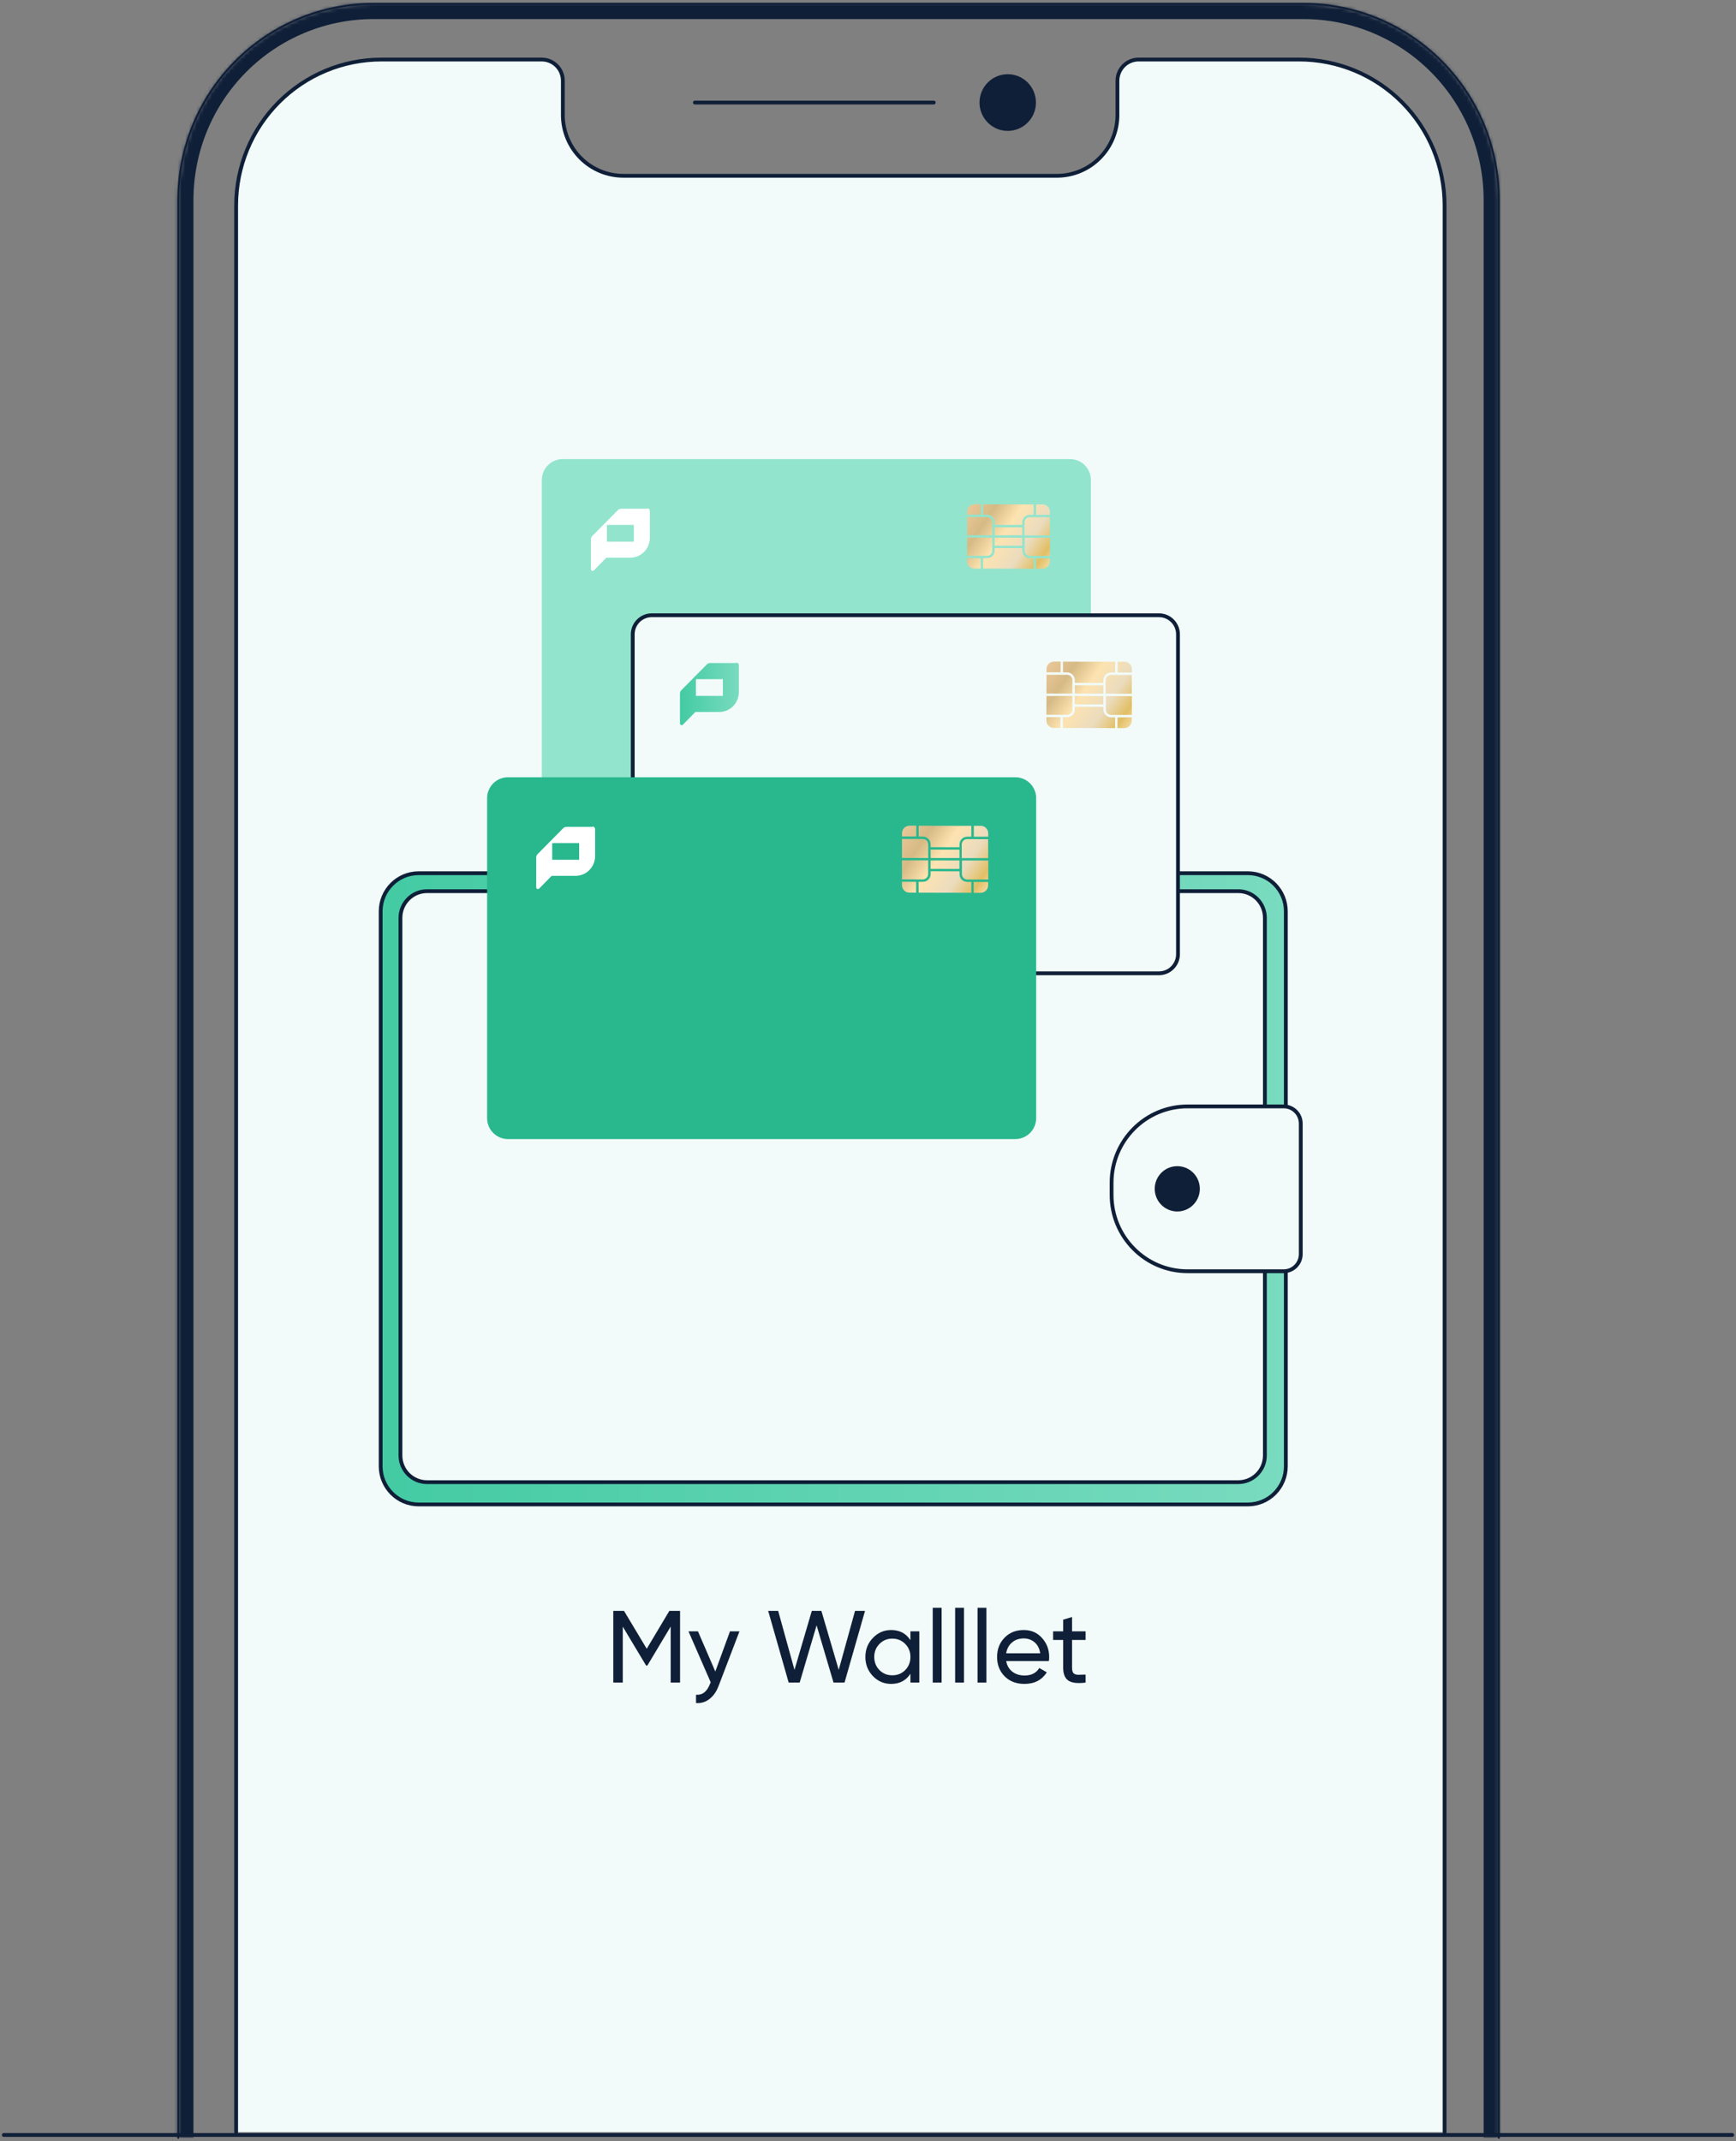
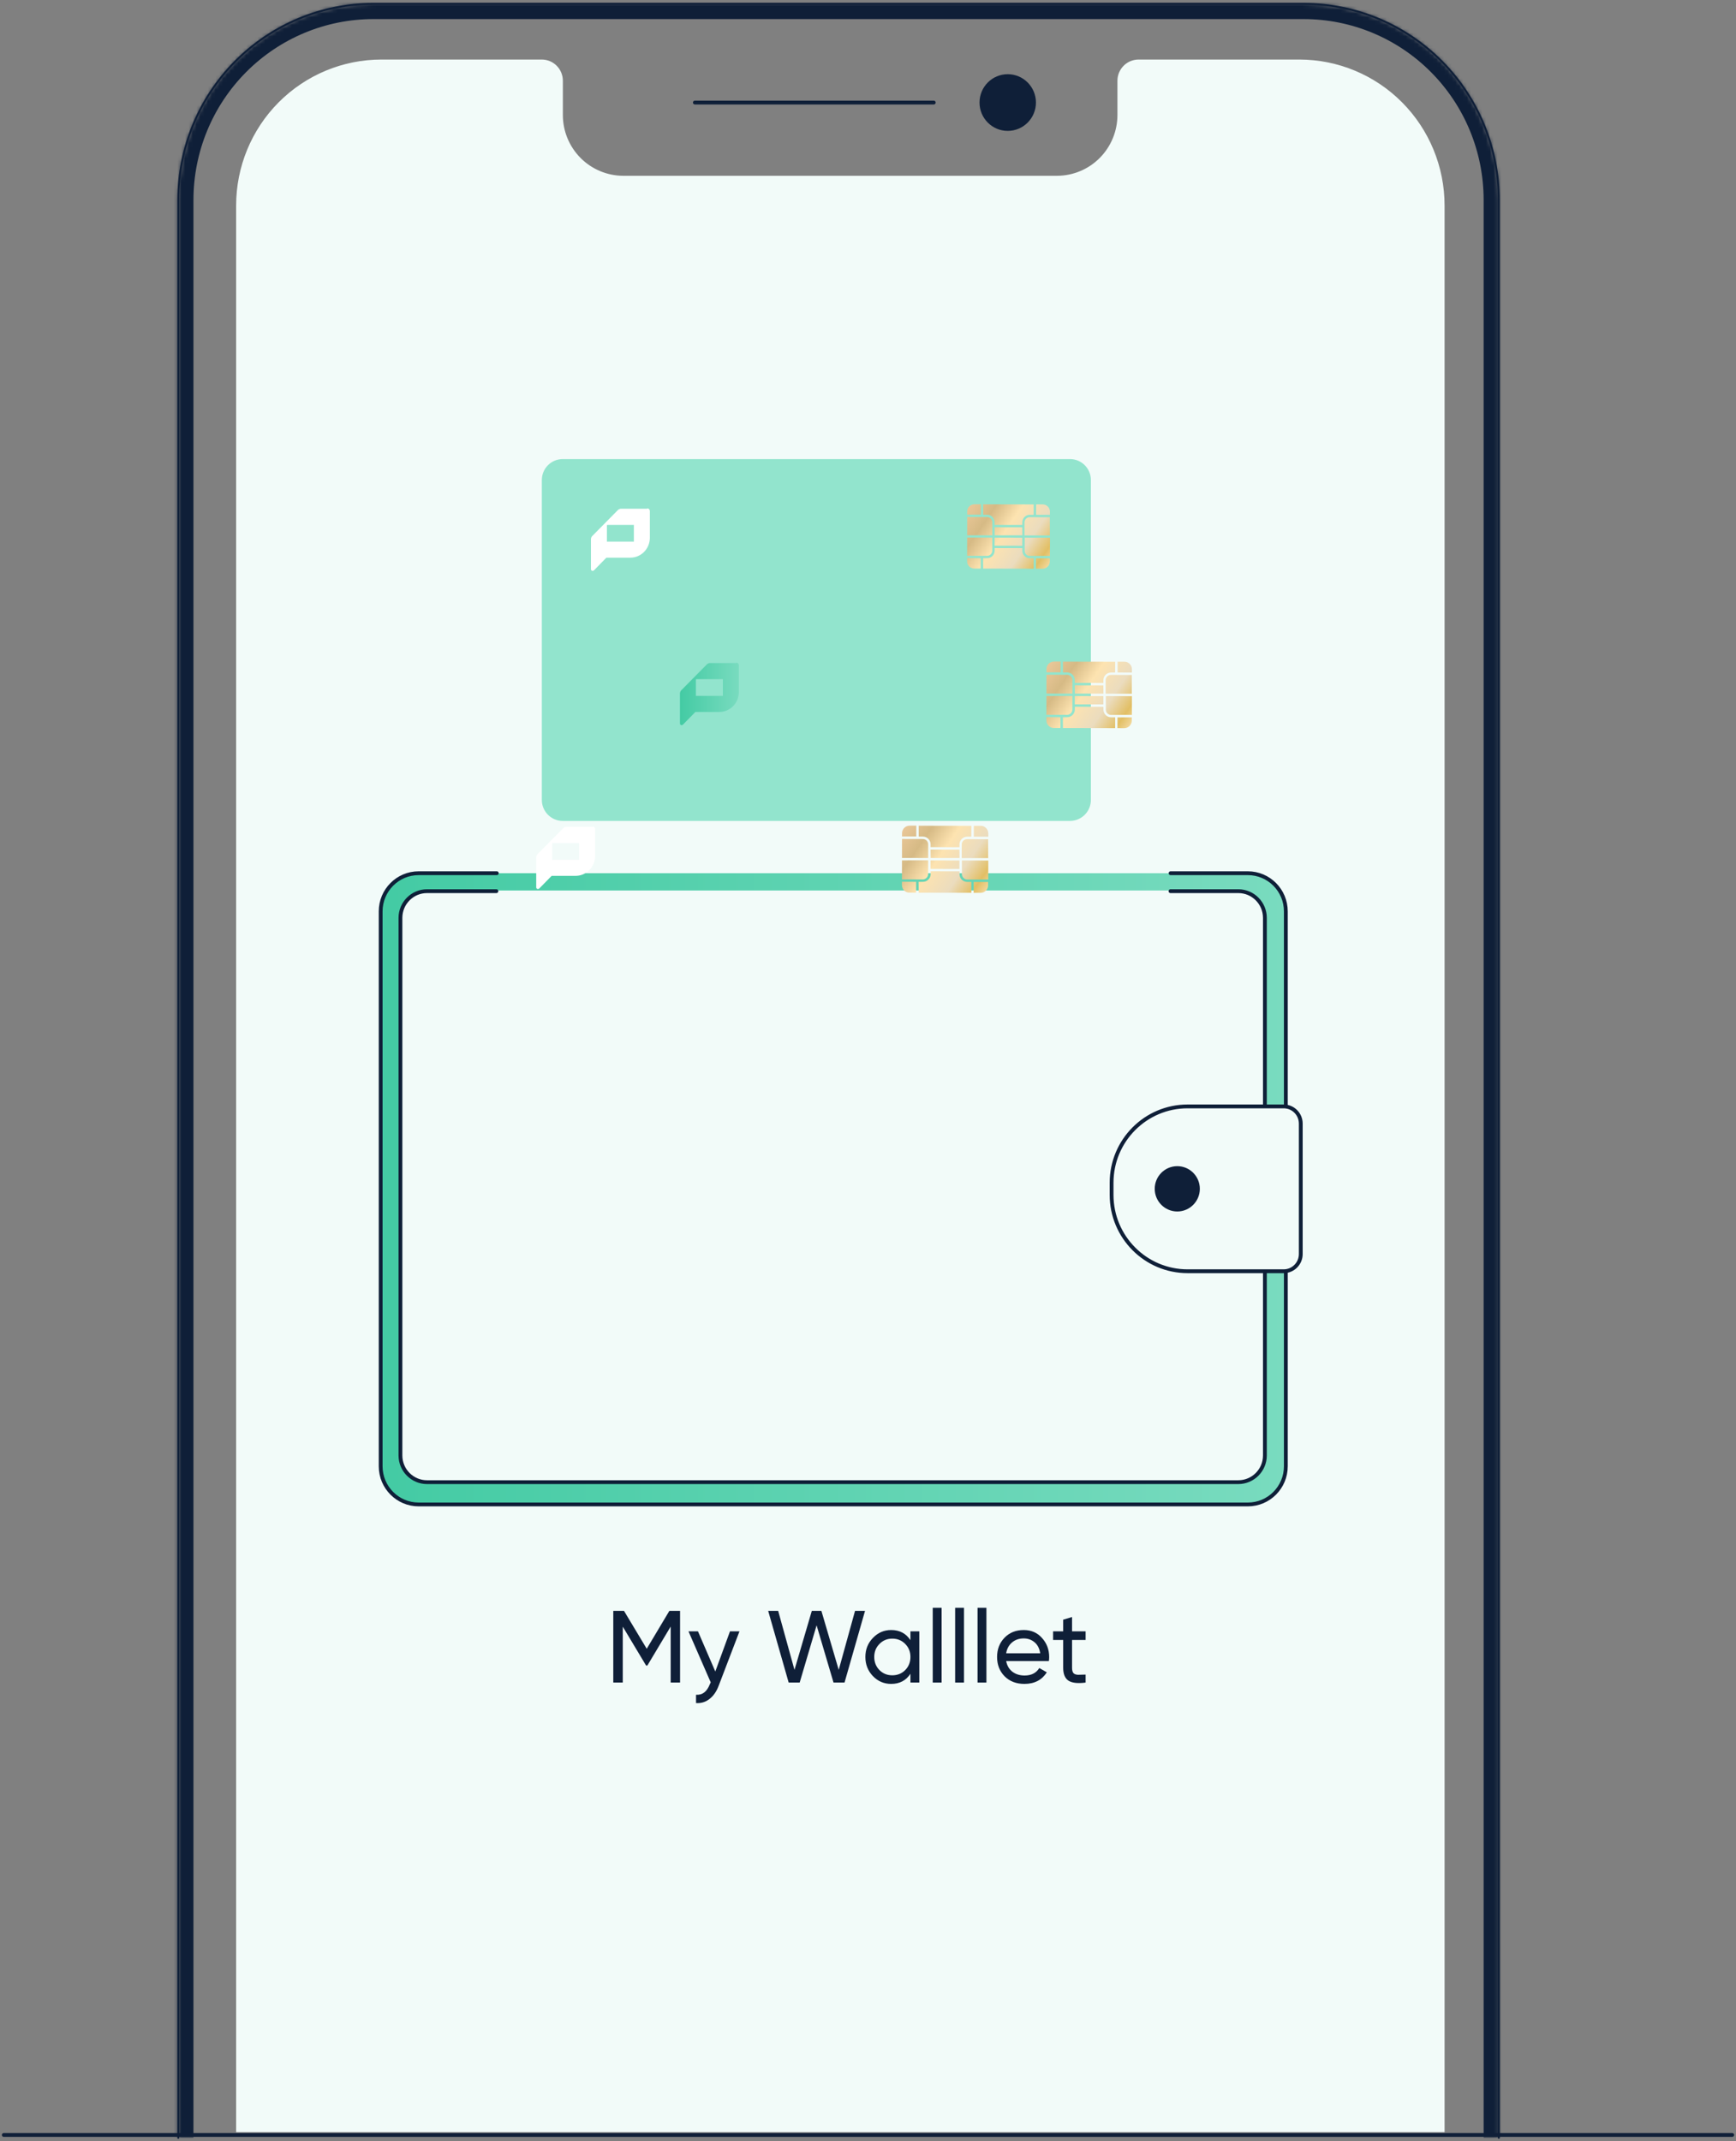
<svg xmlns="http://www.w3.org/2000/svg" width="455" height="561" viewBox="0 0 455 561" fill="none">
  <rect x="0" y="0" width="455" height="561" fill="#808080" stroke="none" />
  <g clip-path="url(#clip0_1105_115918)">
    <mask id="mask0_1105_115918" style="mask-type:alpha" maskUnits="userSpaceOnUse" x="46" y="1" width="347" height="560">
      <path d="M46.723 560.094V52.383C46.723 38.755 52.113 25.686 61.706 16.05C71.299 6.414 84.31 1 97.877 1H341.684C355.251 1 368.262 6.414 377.856 16.05C387.449 25.686 392.838 38.755 392.838 52.383V560.094" fill="#0F1F38" />
    </mask>
    <g mask="url(#mask0_1105_115918)">
      <path d="M97.877 1V-3V1ZM341.684 1V-3V1ZM50.706 560.094V52.383H42.741V560.094H50.706ZM50.706 52.383C50.706 39.816 55.676 27.764 64.522 18.878L58.89 13.221C48.55 23.608 42.741 37.695 42.741 52.383H50.706ZM64.522 18.878C73.368 9.992 85.367 5 97.877 5V-3C83.254 -3 69.23 2.835 58.89 13.221L64.522 18.878ZM97.877 5H341.684V-3H97.877V5ZM341.684 5C354.195 5 366.193 9.992 375.039 18.878L380.672 13.221C370.332 2.835 356.308 -3 341.684 -3V5ZM375.039 18.878C383.885 27.764 388.856 39.816 388.856 52.383H396.821C396.821 37.695 391.012 23.608 380.672 13.221L375.039 18.878ZM388.856 52.383V560.094H396.821V52.383H388.856Z" fill="#0F1F38" />
    </g>
    <path d="M46.723 560.094V52.383C46.723 38.755 52.113 25.686 61.706 16.05C71.299 6.414 84.31 1 97.877 1H341.684C355.251 1 368.262 6.414 377.856 16.05C387.449 25.686 392.838 38.755 392.838 52.383V560.094" stroke="#0F1F38" stroke-width="0.5" stroke-linecap="round" stroke-linejoin="round" />
    <path d="M378.619 558.612V53.85C378.619 43.705 374.607 33.976 367.466 26.802C360.324 19.629 350.639 15.599 340.539 15.599H298.413C296.945 15.599 295.536 16.185 294.498 17.228C293.459 18.271 292.876 19.686 292.876 21.161V30.118C292.876 34.332 291.215 38.373 288.257 41.36C285.298 44.347 281.283 46.035 277.088 46.056H163.388C159.18 46.056 155.144 44.377 152.168 41.388C149.193 38.399 147.522 34.345 147.522 30.118V21.161C147.524 20.432 147.382 19.709 147.105 19.034C146.829 18.359 146.422 17.746 145.91 17.229C145.397 16.713 144.788 16.303 144.117 16.023C143.446 15.743 142.727 15.599 142 15.599H99.969C89.87 15.599 80.184 19.629 73.043 26.802C65.901 33.976 61.889 43.705 61.889 53.85V558.612" fill="#F2FBF9" />
-     <path d="M378.619 558.612V53.85C378.619 43.705 374.607 33.976 367.466 26.802C360.324 19.629 350.639 15.599 340.539 15.599H298.413C296.945 15.599 295.536 16.185 294.498 17.228C293.459 18.271 292.876 19.686 292.876 21.161V30.118C292.876 34.332 291.215 38.373 288.257 41.36C285.298 44.347 281.283 46.035 277.088 46.056H163.388C159.18 46.056 155.144 44.377 152.168 41.388C149.193 38.399 147.522 34.345 147.522 30.118V21.161C147.524 20.432 147.382 19.709 147.105 19.034C146.829 18.359 146.422 17.746 145.91 17.229C145.397 16.713 144.788 16.303 144.117 16.023C143.446 15.743 142.727 15.599 142 15.599H99.969C89.87 15.599 80.184 19.629 73.043 26.802C65.901 33.976 61.889 43.705 61.889 53.85V558.612" stroke="#0F1F38" stroke-linecap="round" stroke-linejoin="round" />
    <path d="M264.123 34.294C268.206 34.294 271.517 30.969 271.517 26.867C271.517 22.765 268.206 19.44 264.123 19.44C260.039 19.44 256.729 22.765 256.729 26.867C256.729 30.969 260.039 34.294 264.123 34.294Z" fill="#0F1F38" />
    <path d="M244.736 26.867H182.126" stroke="#0F1F38" stroke-linecap="round" stroke-linejoin="round" />
    <path d="M0.996 559.345H454.004" stroke="#0F1F38" stroke-linecap="round" stroke-linejoin="round" />
    <path d="M337.013 384.159V238.78C337.013 233.257 332.555 228.78 327.056 228.78H313.01H123.324H109.728C104.229 228.78 99.772 233.257 99.772 238.78V384.159C99.772 389.682 104.229 394.159 109.728 394.159H327.056C332.555 394.159 337.013 389.682 337.013 384.159Z" fill="url(#paint0_linear_1105_115918)" />
    <path d="M331.524 381.479V240.305C331.524 236.439 328.403 233.305 324.554 233.305H308.631H127.721H112.228C108.379 233.305 105.258 236.439 105.258 240.305V381.479C105.258 385.345 108.379 388.479 112.228 388.479H324.554C328.403 388.479 331.524 385.345 331.524 381.479Z" fill="#F2FBF9" />
    <path d="M130.208 228.774H109.728C104.229 228.774 99.772 233.251 99.772 238.774V384.154C99.772 389.676 104.229 394.154 109.728 394.154H327.056C332.555 394.154 337.013 389.676 337.013 384.154V238.774C337.013 233.251 332.555 228.774 327.056 228.774H306.801" stroke="#0F1F38" stroke-linecap="round" />
    <path d="M130.102 233.479H111.923C108.074 233.479 104.954 236.613 104.954 240.479V381.313C104.954 385.179 108.074 388.313 111.923 388.313H324.555C328.404 388.313 331.525 385.179 331.525 381.313V240.479C331.525 236.613 328.404 233.479 324.555 233.479H306.781" stroke="#0F1F38" stroke-linecap="round" />
    <path d="M311.266 289.869H336.447C338.922 289.869 340.927 291.883 340.927 294.369V328.554C340.927 331.039 338.922 333.054 336.447 333.054H311.266C300.262 333.054 291.342 324.095 291.342 313.043V309.879C291.342 298.828 300.262 289.869 311.266 289.869Z" fill="#F2FBF9" stroke="#0F1F38" />
    <path d="M308.561 317.398C311.825 317.398 314.472 314.74 314.472 311.461C314.472 308.182 311.825 305.524 308.561 305.524C305.296 305.524 302.65 308.182 302.65 311.461C302.65 314.74 305.296 317.398 308.561 317.398Z" fill="#0F1F38" />
    <path d="M280.447 120.273H147.484C144.463 120.273 142.014 122.734 142.014 125.768V209.575C142.014 212.61 144.463 215.07 147.484 215.07H280.447C283.469 215.07 285.918 212.61 285.918 209.575V125.768C285.918 122.734 283.469 120.273 280.447 120.273Z" fill="#92E4CD" />
    <path d="M169.648 133.288H162.766C162.614 133.286 162.463 133.318 162.323 133.38C162.182 133.436 162.053 133.522 161.946 133.633L155.221 140.44C155.112 140.548 155.027 140.679 154.974 140.824C154.911 140.966 154.88 141.12 154.883 141.276V149.104C154.882 149.199 154.91 149.291 154.961 149.37C155.015 149.452 155.092 149.516 155.182 149.555C155.241 149.569 155.304 149.569 155.364 149.555C155.487 149.552 155.604 149.5 155.689 149.409L158.928 146.105H165.212C166.566 146.105 167.864 145.558 168.822 144.583C169.781 143.608 170.321 142.285 170.324 140.904V133.871C170.318 133.693 170.249 133.523 170.129 133.394C170.066 133.329 169.991 133.278 169.908 133.244C169.825 133.21 169.737 133.193 169.648 133.195V133.288ZM166.044 137.52C166.059 137.514 166.074 137.511 166.09 137.511C166.106 137.511 166.121 137.514 166.136 137.52C166.143 137.535 166.146 137.551 166.146 137.567C166.146 137.583 166.143 137.599 166.136 137.613V141.806C166.146 141.836 166.146 141.869 166.136 141.899C166.121 141.905 166.106 141.909 166.09 141.909C166.074 141.909 166.059 141.905 166.044 141.899H159.162C159.148 141.905 159.132 141.909 159.117 141.909C159.101 141.909 159.086 141.905 159.072 141.899C159.062 141.869 159.062 141.836 159.072 141.806V137.653C159.072 137.618 159.086 137.584 159.109 137.559C159.134 137.534 159.167 137.52 159.202 137.52H166.044Z" fill="white" />
    <path d="M260.677 138.129L267.939 138.145L267.962 140.252L260.702 140.242L260.677 138.129ZM267.94 140.867L267.937 142.988L260.674 142.971L260.677 140.85L267.94 140.867ZM260.066 144.278C260.065 144.636 259.922 144.979 259.669 145.231C259.417 145.484 259.075 145.625 258.719 145.625L253.473 145.616L253.483 140.838L260.071 140.826L260.066 144.278ZM258.719 146.232C258.975 146.236 259.232 146.189 259.471 146.093C259.71 145.997 259.928 145.854 260.112 145.673C260.297 145.491 260.443 145.275 260.543 145.037C260.643 144.798 260.695 144.542 260.696 144.283L260.698 143.578L267.96 143.594L267.959 144.299C267.958 144.556 268.007 144.81 268.104 145.047C268.201 145.284 268.343 145.5 268.524 145.681C268.704 145.863 268.918 146.007 269.153 146.106C269.389 146.205 269.642 146.256 269.896 146.256L270.938 146.259L270.93 148.995L257.677 148.969L257.647 146.232H258.719ZM269.873 145.65C269.52 145.64 269.186 145.492 268.941 145.238C268.695 144.983 268.558 144.643 268.56 144.289L268.567 140.86L275.193 140.873L275.183 145.651L269.873 145.65ZM275.166 140.274L268.512 140.269L268.519 136.841C268.522 136.484 268.664 136.142 268.916 135.89C269.169 135.638 269.509 135.496 269.866 135.495L275.15 135.51L275.166 140.274ZM269.895 134.884C269.64 134.883 269.387 134.933 269.151 135.03C268.915 135.128 268.7 135.271 268.52 135.452C268.338 135.633 268.195 135.847 268.096 136.084C267.998 136.321 267.947 136.574 267.947 136.831L267.945 137.536L260.683 137.52L260.684 136.815C260.685 136.297 260.481 135.801 260.117 135.434C259.755 135.067 259.261 134.86 258.746 134.858L257.687 134.854L257.679 132.129L270.933 132.155L270.924 134.885L269.895 134.884ZM258.74 135.467C259.096 135.469 259.435 135.611 259.686 135.863C259.937 136.116 260.079 136.458 260.08 136.814L260.075 140.248L253.483 140.231L253.493 135.453L258.74 135.467ZM253.474 147.061V146.211L257.043 146.232L257.041 148.966L255.334 148.962C254.837 148.956 254.363 148.753 254.013 148.397C253.665 148.041 253.471 147.561 253.474 147.061ZM273.28 149.005L271.512 149.002L271.52 146.266L275.151 146.274V147.125C275.146 147.622 274.948 148.098 274.598 148.449C274.248 148.801 273.775 149.001 273.28 149.005ZM275.186 134.047L275.184 134.893L271.552 134.884L271.56 132.149L273.319 132.148C273.817 132.154 274.292 132.357 274.642 132.713C274.991 133.068 275.186 133.548 275.186 134.047ZM255.379 132.103L257.086 132.107L257.077 134.837L253.496 134.832L253.498 133.987C253.503 133.489 253.704 133.012 254.057 132.662C254.411 132.313 254.888 132.118 255.384 132.12L255.379 132.103Z" fill="url(#paint1_linear_1105_115918)" />
-     <path d="M170.813 161.194H303.777C306.522 161.194 308.749 163.431 308.749 166.189V249.997C308.749 252.755 306.522 254.992 303.777 254.992H170.813C168.067 254.992 165.84 252.755 165.84 249.997V166.189C165.84 163.431 168.067 161.194 170.813 161.194Z" fill="#F2FBF9" stroke="#0F1F38" />
    <path d="M192.978 173.709H186.096C185.944 173.707 185.793 173.739 185.654 173.801C185.511 173.857 185.383 173.943 185.276 174.054L178.551 180.861C178.442 180.969 178.358 181.101 178.304 181.245C178.241 181.387 178.211 181.541 178.212 181.697V189.525C178.212 189.62 178.239 189.712 178.291 189.791C178.346 189.873 178.423 189.938 178.512 189.977C178.572 189.99 178.634 189.99 178.694 189.977C178.817 189.973 178.934 189.921 179.019 189.831L182.259 186.527H188.542C189.895 186.527 191.193 185.979 192.152 185.004C193.111 184.029 193.651 182.706 193.655 181.325V174.292C193.649 174.114 193.579 173.944 193.459 173.815C193.396 173.75 193.321 173.699 193.238 173.665C193.156 173.631 193.067 173.614 192.978 173.616V173.709ZM189.374 177.941C189.388 177.935 189.404 177.932 189.42 177.932C189.435 177.932 189.451 177.935 189.465 177.941C189.472 177.956 189.476 177.972 189.476 177.988C189.476 178.004 189.472 178.02 189.465 178.034V182.227C189.475 182.258 189.475 182.29 189.465 182.32C189.451 182.326 189.435 182.33 189.42 182.33C189.404 182.33 189.388 182.326 189.374 182.32H182.493C182.478 182.326 182.463 182.33 182.447 182.33C182.432 182.33 182.416 182.326 182.402 182.32C182.392 182.29 182.392 182.258 182.402 182.227V178.074C182.402 178.039 182.415 178.005 182.44 177.98C182.464 177.955 182.498 177.941 182.532 177.941H189.374Z" fill="url(#paint2_linear_1105_115918)" />
    <path d="M281.692 179.541L289.189 179.557L289.213 181.733L281.718 181.722L281.692 179.541ZM289.19 182.367L289.186 184.556L281.689 184.54L281.692 182.35L289.19 182.367ZM281.06 185.889C281.059 186.258 280.912 186.612 280.652 186.872C280.391 187.133 280.038 187.279 279.671 187.278L274.254 187.269L274.264 182.337L281.066 182.325L281.06 185.889ZM279.67 187.906C279.935 187.91 280.2 187.861 280.447 187.762C280.694 187.663 280.919 187.515 281.109 187.328C281.299 187.141 281.45 186.918 281.553 186.671C281.657 186.425 281.711 186.161 281.712 185.894L281.713 185.166L289.211 185.182L289.209 185.91C289.208 186.175 289.258 186.437 289.359 186.682C289.459 186.927 289.606 187.149 289.792 187.337C289.977 187.525 290.198 187.674 290.441 187.775C290.685 187.877 290.946 187.93 291.209 187.93L292.284 187.933L292.276 190.758L278.595 190.731L278.564 187.905L279.67 187.906ZM291.185 187.304C290.821 187.294 290.476 187.141 290.222 186.879C289.969 186.616 289.828 186.265 289.83 185.899L289.837 182.36L296.678 182.374L296.667 187.306L291.185 187.304ZM296.649 181.755L289.78 181.75L289.787 178.211C289.789 177.842 289.936 177.489 290.197 177.229C290.457 176.969 290.81 176.822 291.177 176.821L296.632 176.837L296.649 181.755ZM291.208 176.191C290.944 176.19 290.683 176.242 290.439 176.342C290.196 176.442 289.974 176.59 289.787 176.777C289.601 176.964 289.453 177.185 289.351 177.43C289.249 177.674 289.197 177.936 289.197 178.2L289.195 178.928L281.698 178.912L281.7 178.184C281.7 177.65 281.49 177.137 281.114 176.759C280.74 176.38 280.231 176.166 279.699 176.164L278.605 176.16L278.597 173.347L292.279 173.373L292.269 176.192L291.208 176.191ZM279.692 176.793C280.06 176.794 280.41 176.941 280.669 177.202C280.928 177.462 281.074 177.815 281.075 178.183L281.069 181.728L274.265 181.71L274.275 176.778L279.692 176.793ZM274.255 188.762L274.256 187.883L277.94 187.905L277.938 190.728L276.177 190.724C275.663 190.718 275.173 190.508 274.813 190.14C274.454 189.773 274.253 189.277 274.255 188.762ZM294.702 190.768L292.878 190.765L292.886 187.941L296.634 187.949L296.633 188.827C296.629 189.34 296.424 189.831 296.063 190.194C295.702 190.557 295.213 190.764 294.702 190.768ZM296.67 175.327L296.667 176.2L292.918 176.191L292.926 173.367H294.743C295.256 173.373 295.747 173.582 296.107 173.949C296.468 174.316 296.67 174.811 296.67 175.327ZM276.224 173.32L277.985 173.324L277.976 176.142L274.278 176.138L274.28 175.265C274.285 174.751 274.493 174.259 274.859 173.898C275.223 173.536 275.716 173.335 276.229 173.338L276.224 173.32Z" fill="url(#paint3_linear_1105_115918)" />
-     <path d="M266.105 203.631H133.142C130.12 203.631 127.671 206.092 127.671 209.126V292.934C127.671 295.968 130.12 298.429 133.142 298.429H266.105C269.126 298.429 271.575 295.968 271.575 292.934V209.126C271.575 206.092 269.126 203.631 266.105 203.631Z" fill="#29B78E" />
    <path d="M155.305 216.646H148.423C148.272 216.644 148.121 216.676 147.981 216.739C147.839 216.794 147.711 216.88 147.604 216.991L140.879 223.798C140.77 223.906 140.685 224.038 140.632 224.182C140.569 224.324 140.538 224.478 140.54 224.634V232.462C140.54 232.557 140.567 232.649 140.619 232.728C140.674 232.81 140.75 232.875 140.84 232.914C140.9 232.927 140.962 232.927 141.022 232.914C141.144 232.91 141.262 232.858 141.347 232.768L144.586 229.464H150.87C152.223 229.464 153.522 228.916 154.48 227.941C155.439 226.966 155.978 225.643 155.982 224.262V217.229C155.976 217.051 155.907 216.881 155.787 216.752C155.724 216.687 155.649 216.636 155.566 216.602C155.483 216.568 155.395 216.551 155.305 216.553V216.646ZM151.702 220.878C151.717 220.872 151.732 220.869 151.748 220.869C151.763 220.869 151.779 220.872 151.793 220.878C151.8 220.893 151.804 220.909 151.804 220.925C151.804 220.941 151.8 220.957 151.793 220.971V225.164C151.803 225.195 151.803 225.227 151.793 225.257C151.779 225.264 151.763 225.267 151.748 225.267C151.732 225.267 151.717 225.264 151.702 225.257H144.82C144.806 225.264 144.79 225.267 144.775 225.267C144.76 225.267 144.744 225.264 144.73 225.257C144.72 225.227 144.72 225.195 144.73 225.164V221.011C144.73 220.976 144.743 220.942 144.768 220.917C144.791 220.892 144.825 220.878 144.859 220.878H151.702Z" fill="white" />
    <path d="M243.901 222.587L251.469 222.604L251.493 224.799L243.927 224.788L243.901 222.587ZM251.469 225.439L251.466 227.649L243.899 227.632L243.902 225.422L251.469 225.439ZM243.265 228.994C243.264 229.367 243.115 229.724 242.852 229.987C242.589 230.25 242.232 230.397 241.861 230.397L236.395 230.388L236.406 225.41L243.271 225.397L243.265 228.994ZM241.861 231.03C242.13 231.034 242.396 230.985 242.646 230.885C242.894 230.785 243.122 230.636 243.314 230.447C243.506 230.258 243.658 230.033 243.762 229.784C243.866 229.536 243.921 229.269 243.921 228.999L243.923 228.264L251.49 228.281L251.489 229.016C251.488 229.283 251.538 229.548 251.64 229.795C251.741 230.042 251.889 230.266 252.077 230.456C252.264 230.645 252.487 230.796 252.733 230.898C252.978 231.001 253.241 231.054 253.508 231.055L254.592 231.058L254.584 233.908L240.776 233.881L240.746 231.03H241.861ZM253.483 230.423C253.116 230.412 252.767 230.258 252.511 229.993C252.256 229.728 252.114 229.374 252.115 229.005L252.122 225.433L259.027 225.446L259.017 230.424L253.483 230.423ZM258.998 224.822L252.065 224.817L252.072 221.245C252.074 220.873 252.223 220.517 252.486 220.254C252.749 219.991 253.105 219.843 253.475 219.842L258.981 219.858L258.998 224.822ZM253.506 219.206C253.24 219.205 252.977 219.257 252.731 219.359C252.484 219.46 252.261 219.609 252.072 219.798C251.884 219.986 251.735 220.21 251.632 220.456C251.529 220.703 251.477 220.967 251.477 221.234L251.475 221.969L243.908 221.952L243.909 221.218C243.91 220.679 243.698 220.161 243.32 219.779C242.94 219.397 242.426 219.181 241.891 219.179L240.787 219.175L240.779 216.336L254.587 216.363L254.578 219.207L253.506 219.206ZM241.884 219.814C242.254 219.815 242.609 219.963 242.87 220.226C243.131 220.489 243.278 220.846 243.279 221.217L243.274 224.795L236.406 224.777L236.416 219.799L241.884 219.814ZM236.396 231.894L236.397 231.007L240.115 231.029L240.114 233.878L238.335 233.874C237.817 233.868 237.323 233.656 236.96 233.285C236.596 232.914 236.394 232.414 236.396 231.894ZM257.032 233.919L255.191 233.916L255.199 231.065L258.983 231.073L258.982 231.96C258.978 232.478 258.771 232.973 258.406 233.34C258.042 233.706 257.548 233.914 257.032 233.919ZM259.019 218.334L259.017 219.215L255.233 219.207L255.24 216.356H257.074C257.593 216.362 258.088 216.573 258.451 216.944C258.815 217.314 259.02 217.814 259.019 218.334ZM238.382 216.309L240.16 216.313L240.152 219.157L236.419 219.152L236.421 218.272C236.426 217.752 236.636 217.256 237.004 216.891C237.373 216.527 237.871 216.324 238.387 216.326L238.382 216.309Z" fill="url(#paint4_linear_1105_115918)" />
    <path d="M178.242 422.035V440.82H175.784V426.141L169.666 436.366H169.345L163.226 426.168V440.82H160.741V422.035H163.547L169.506 431.964L175.437 422.035H178.242Z" fill="#0F1F38" />
    <path d="M191.327 427.402H193.811L188.361 441.652C187.79 443.173 186.989 444.327 185.956 445.114C184.941 445.919 183.765 446.277 182.429 446.188V444.014C184.068 444.139 185.27 443.227 186.036 441.277L186.277 440.767L180.452 427.402H182.937L187.479 437.922L191.327 427.402Z" fill="#0F1F38" />
    <path d="M206.707 440.82L201.337 422.035H203.955L208.231 437.493L212.773 422.035H215.285L219.827 437.493L224.102 422.035H226.72L221.349 440.82H218.464L214.028 425.819L209.593 440.82H206.707Z" fill="#0F1F38" />
    <path d="M238.621 427.402H240.946V440.82H238.621V438.513C237.463 440.284 235.781 441.169 233.571 441.169C231.702 441.169 230.107 440.489 228.789 439.13C227.471 437.752 226.812 436.079 226.812 434.111C226.812 432.143 227.471 430.479 228.789 429.12C230.107 427.742 231.702 427.053 233.571 427.053C235.781 427.053 237.463 427.939 238.621 429.71V427.402ZM233.865 438.915C235.219 438.915 236.35 438.459 237.259 437.546C238.167 436.616 238.621 435.471 238.621 434.111C238.621 432.752 238.167 431.616 237.259 430.703C236.35 429.773 235.219 429.308 233.865 429.308C232.53 429.308 231.408 429.773 230.499 430.703C229.591 431.616 229.136 432.752 229.136 434.111C229.136 435.471 229.591 436.616 230.499 437.546C231.408 438.459 232.53 438.915 233.865 438.915Z" fill="#0F1F38" />
    <path d="M244.468 440.82V421.23H246.792V440.82H244.468Z" fill="#0F1F38" />
    <path d="M250.338 440.82V421.23H252.663V440.82H250.338Z" fill="#0F1F38" />
    <path d="M256.21 440.82V421.23H258.535V440.82H256.21Z" fill="#0F1F38" />
    <path d="M263.711 435.185C263.942 436.383 264.485 437.314 265.34 437.976C266.213 438.638 267.282 438.969 268.546 438.969C270.31 438.969 271.592 438.316 272.393 437.01L274.371 438.137C273.07 440.158 271.111 441.169 268.493 441.169C266.373 441.169 264.645 440.507 263.309 439.183C261.991 437.842 261.332 436.151 261.332 434.111C261.332 432.09 261.982 430.408 263.282 429.066C264.583 427.724 266.266 427.053 268.332 427.053C270.292 427.053 271.887 427.751 273.115 429.147C274.362 430.524 274.986 432.188 274.986 434.138C274.986 434.478 274.959 434.827 274.905 435.185H263.711ZM268.332 429.254C267.086 429.254 266.052 429.612 265.233 430.327C264.413 431.025 263.906 431.964 263.711 433.145H272.634C272.438 431.875 271.939 430.909 271.138 430.247C270.336 429.585 269.402 429.254 268.332 429.254Z" fill="#0F1F38" />
    <path d="M284.534 429.656H280.981V436.929C280.981 437.591 281.105 438.065 281.354 438.351C281.622 438.62 282.022 438.763 282.557 438.781C283.092 438.781 283.751 438.763 284.534 438.727V440.82C282.503 441.089 281.016 440.928 280.072 440.337C279.128 439.729 278.656 438.593 278.656 436.929V429.656H276.011V427.402H278.656V424.343L280.981 423.645V427.402H284.534V429.656Z" fill="#0F1F38" />
  </g>
  <defs>
    <linearGradient id="paint0_linear_1105_115918" x1="336.964" y1="311.467" x2="99.788" y2="311.467" gradientUnits="userSpaceOnUse">
      <stop stop-color="#79DBBF" />
      <stop offset="0.99" stop-color="#44CBA4" />
    </linearGradient>
    <linearGradient id="paint1_linear_1105_115918" x1="248.385" y1="136.998" x2="273.371" y2="154.142" gradientUnits="userSpaceOnUse">
      <stop stop-color="#F1CCA0" />
      <stop offset="0.26" stop-color="#D6BA85" />
      <stop offset="0.45" stop-color="#FDE3B0" />
      <stop offset="0.67" stop-color="#EBDCBE" />
      <stop offset="0.84" stop-color="#E2BF65" />
      <stop offset="1" stop-color="#FFEBC5" />
    </linearGradient>
    <linearGradient id="paint2_linear_1105_115918" x1="193.651" y1="181.801" x2="178.213" y2="181.801" gradientUnits="userSpaceOnUse">
      <stop stop-color="#79DBBF" />
      <stop offset="0.99" stop-color="#44CBA4" />
    </linearGradient>
    <linearGradient id="paint3_linear_1105_115918" x1="269.003" y1="178.373" x2="294.796" y2="196.07" gradientUnits="userSpaceOnUse">
      <stop stop-color="#F1CCA0" />
      <stop offset="0.26" stop-color="#D6BA85" />
      <stop offset="0.45" stop-color="#FDE3B0" />
      <stop offset="0.67" stop-color="#EBDCBE" />
      <stop offset="0.84" stop-color="#E2BF65" />
      <stop offset="1" stop-color="#FFEBC5" />
    </linearGradient>
    <linearGradient id="paint4_linear_1105_115918" x1="231.095" y1="221.409" x2="257.127" y2="239.27" gradientUnits="userSpaceOnUse">
      <stop stop-color="#F1CCA0" />
      <stop offset="0.26" stop-color="#D6BA85" />
      <stop offset="0.45" stop-color="#FDE3B0" />
      <stop offset="0.67" stop-color="#EBDCBE" />
      <stop offset="0.84" stop-color="#E2BF65" />
      <stop offset="1" stop-color="#FFEBC5" />
    </linearGradient>
    <clipPath id="clip0_1105_115918">
      <rect width="455" height="561" fill="white" />
    </clipPath>
  </defs>
</svg>